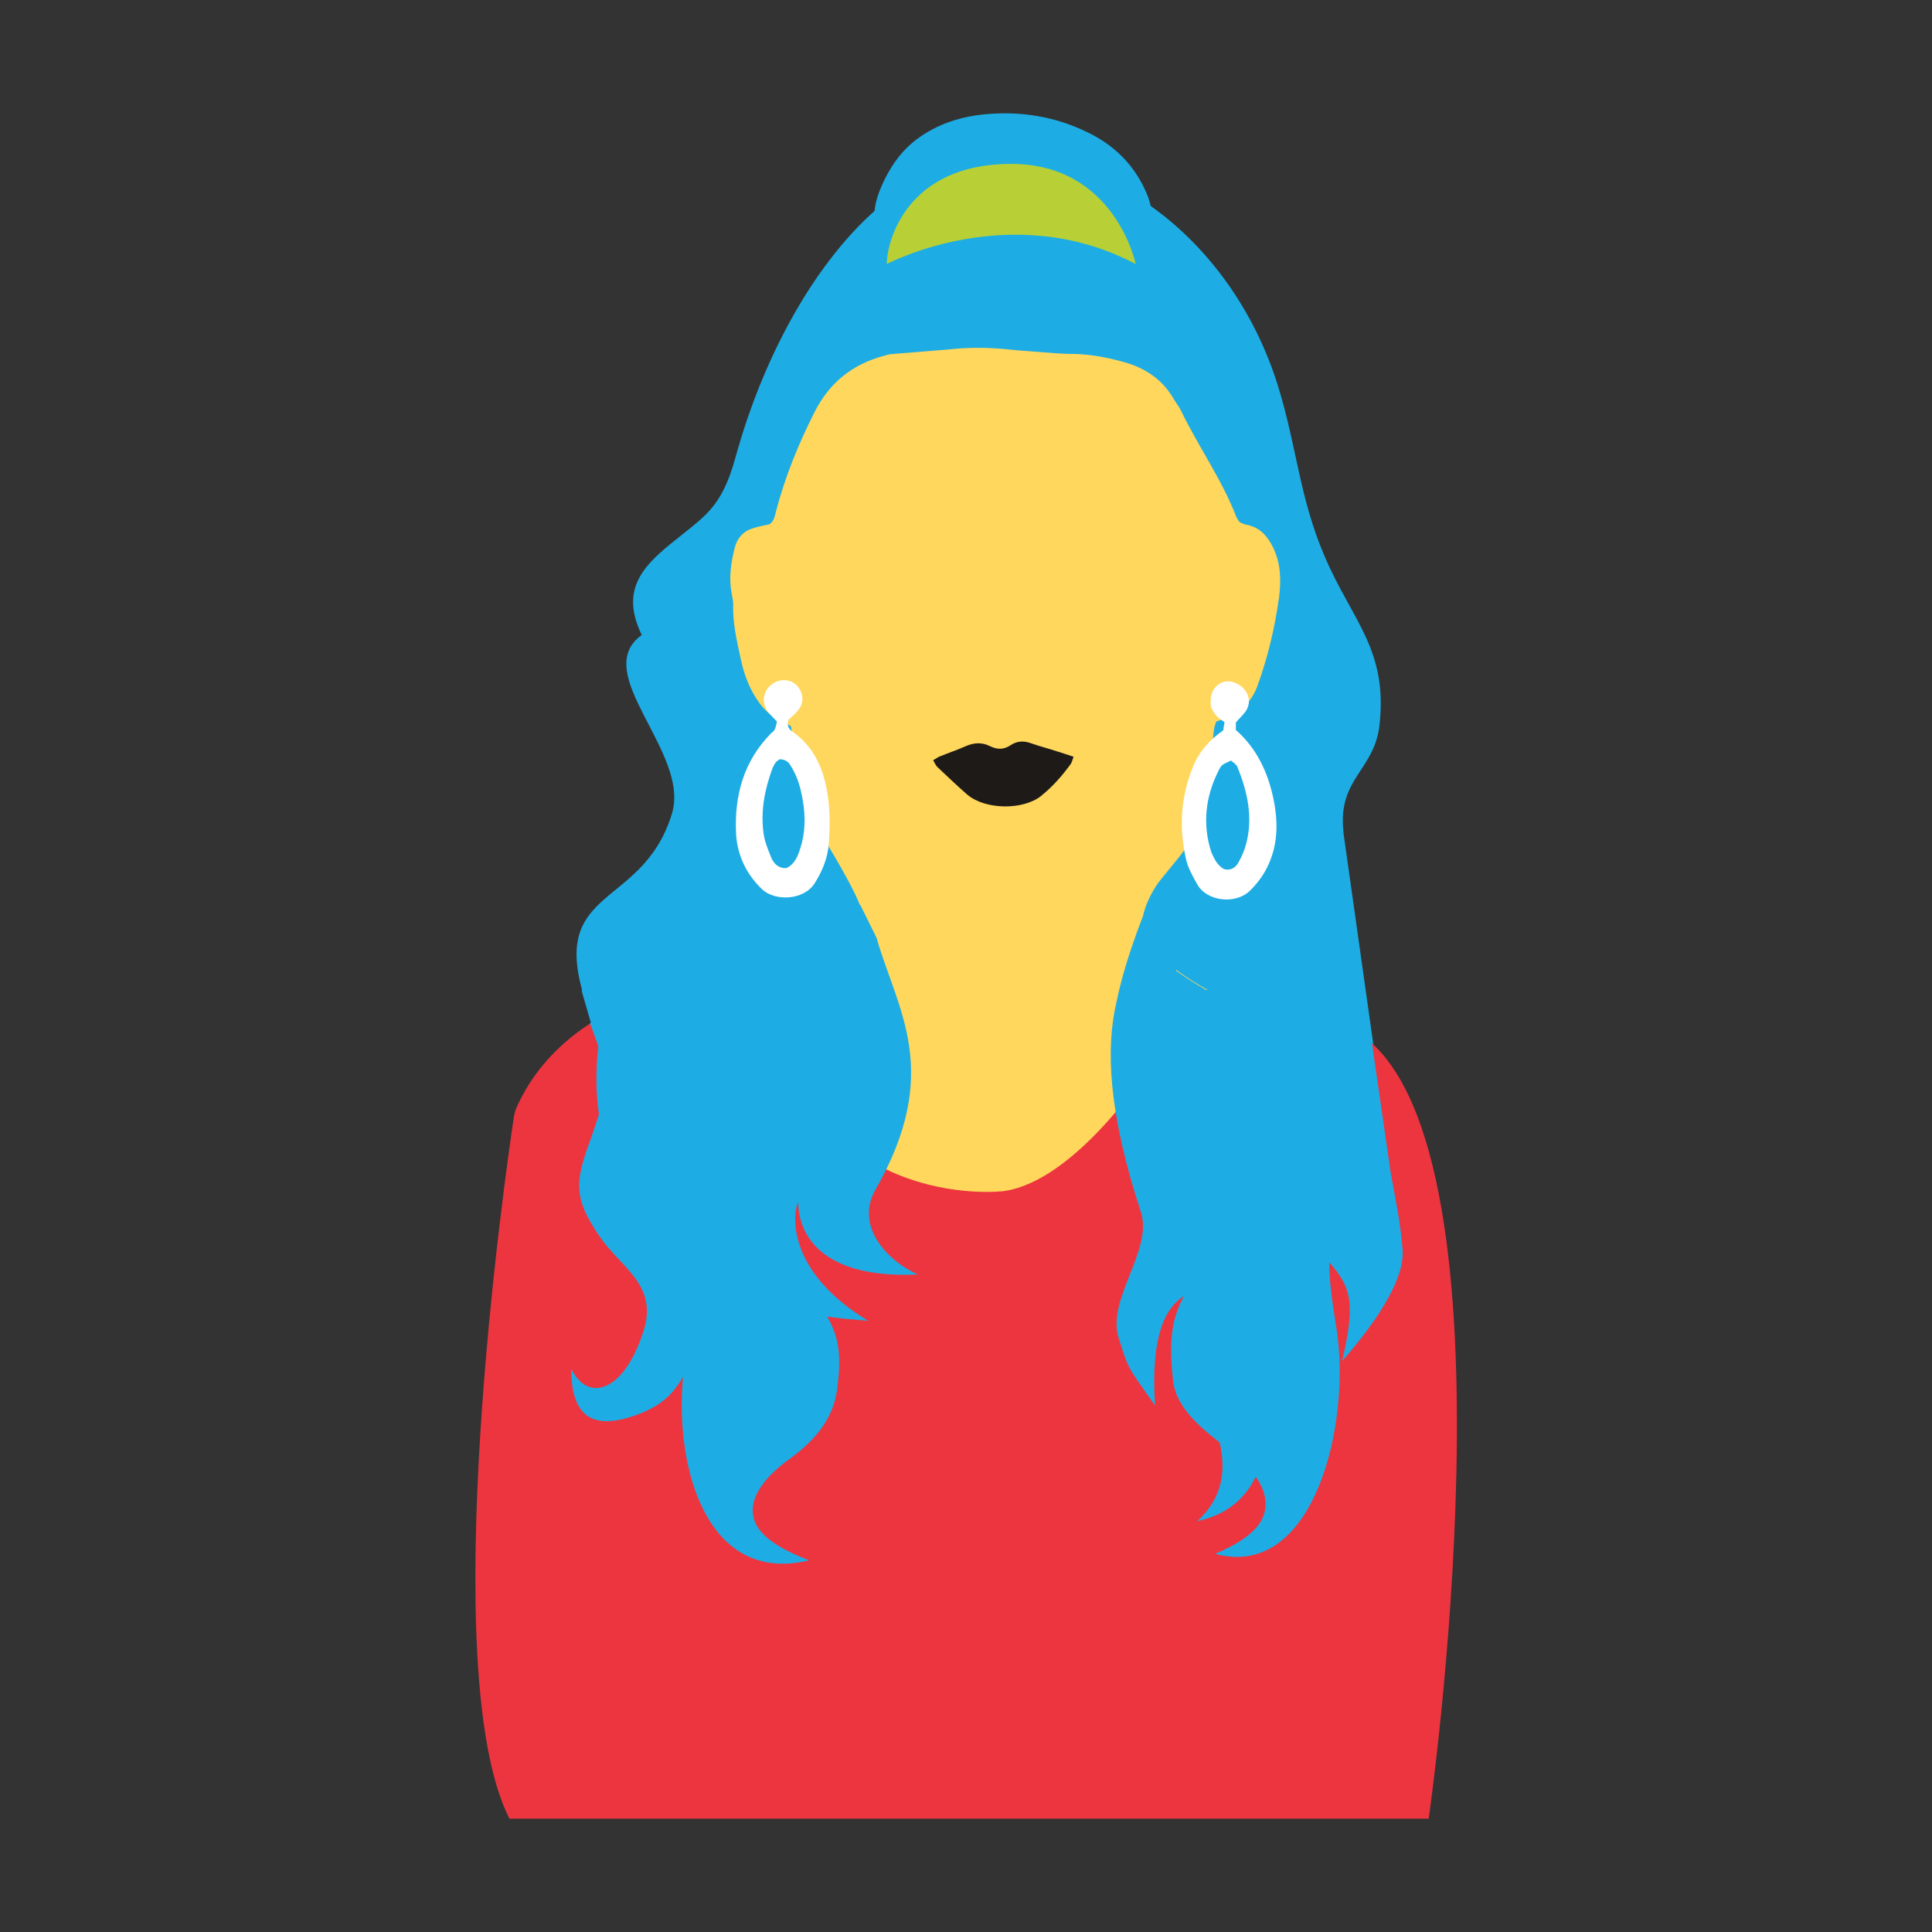
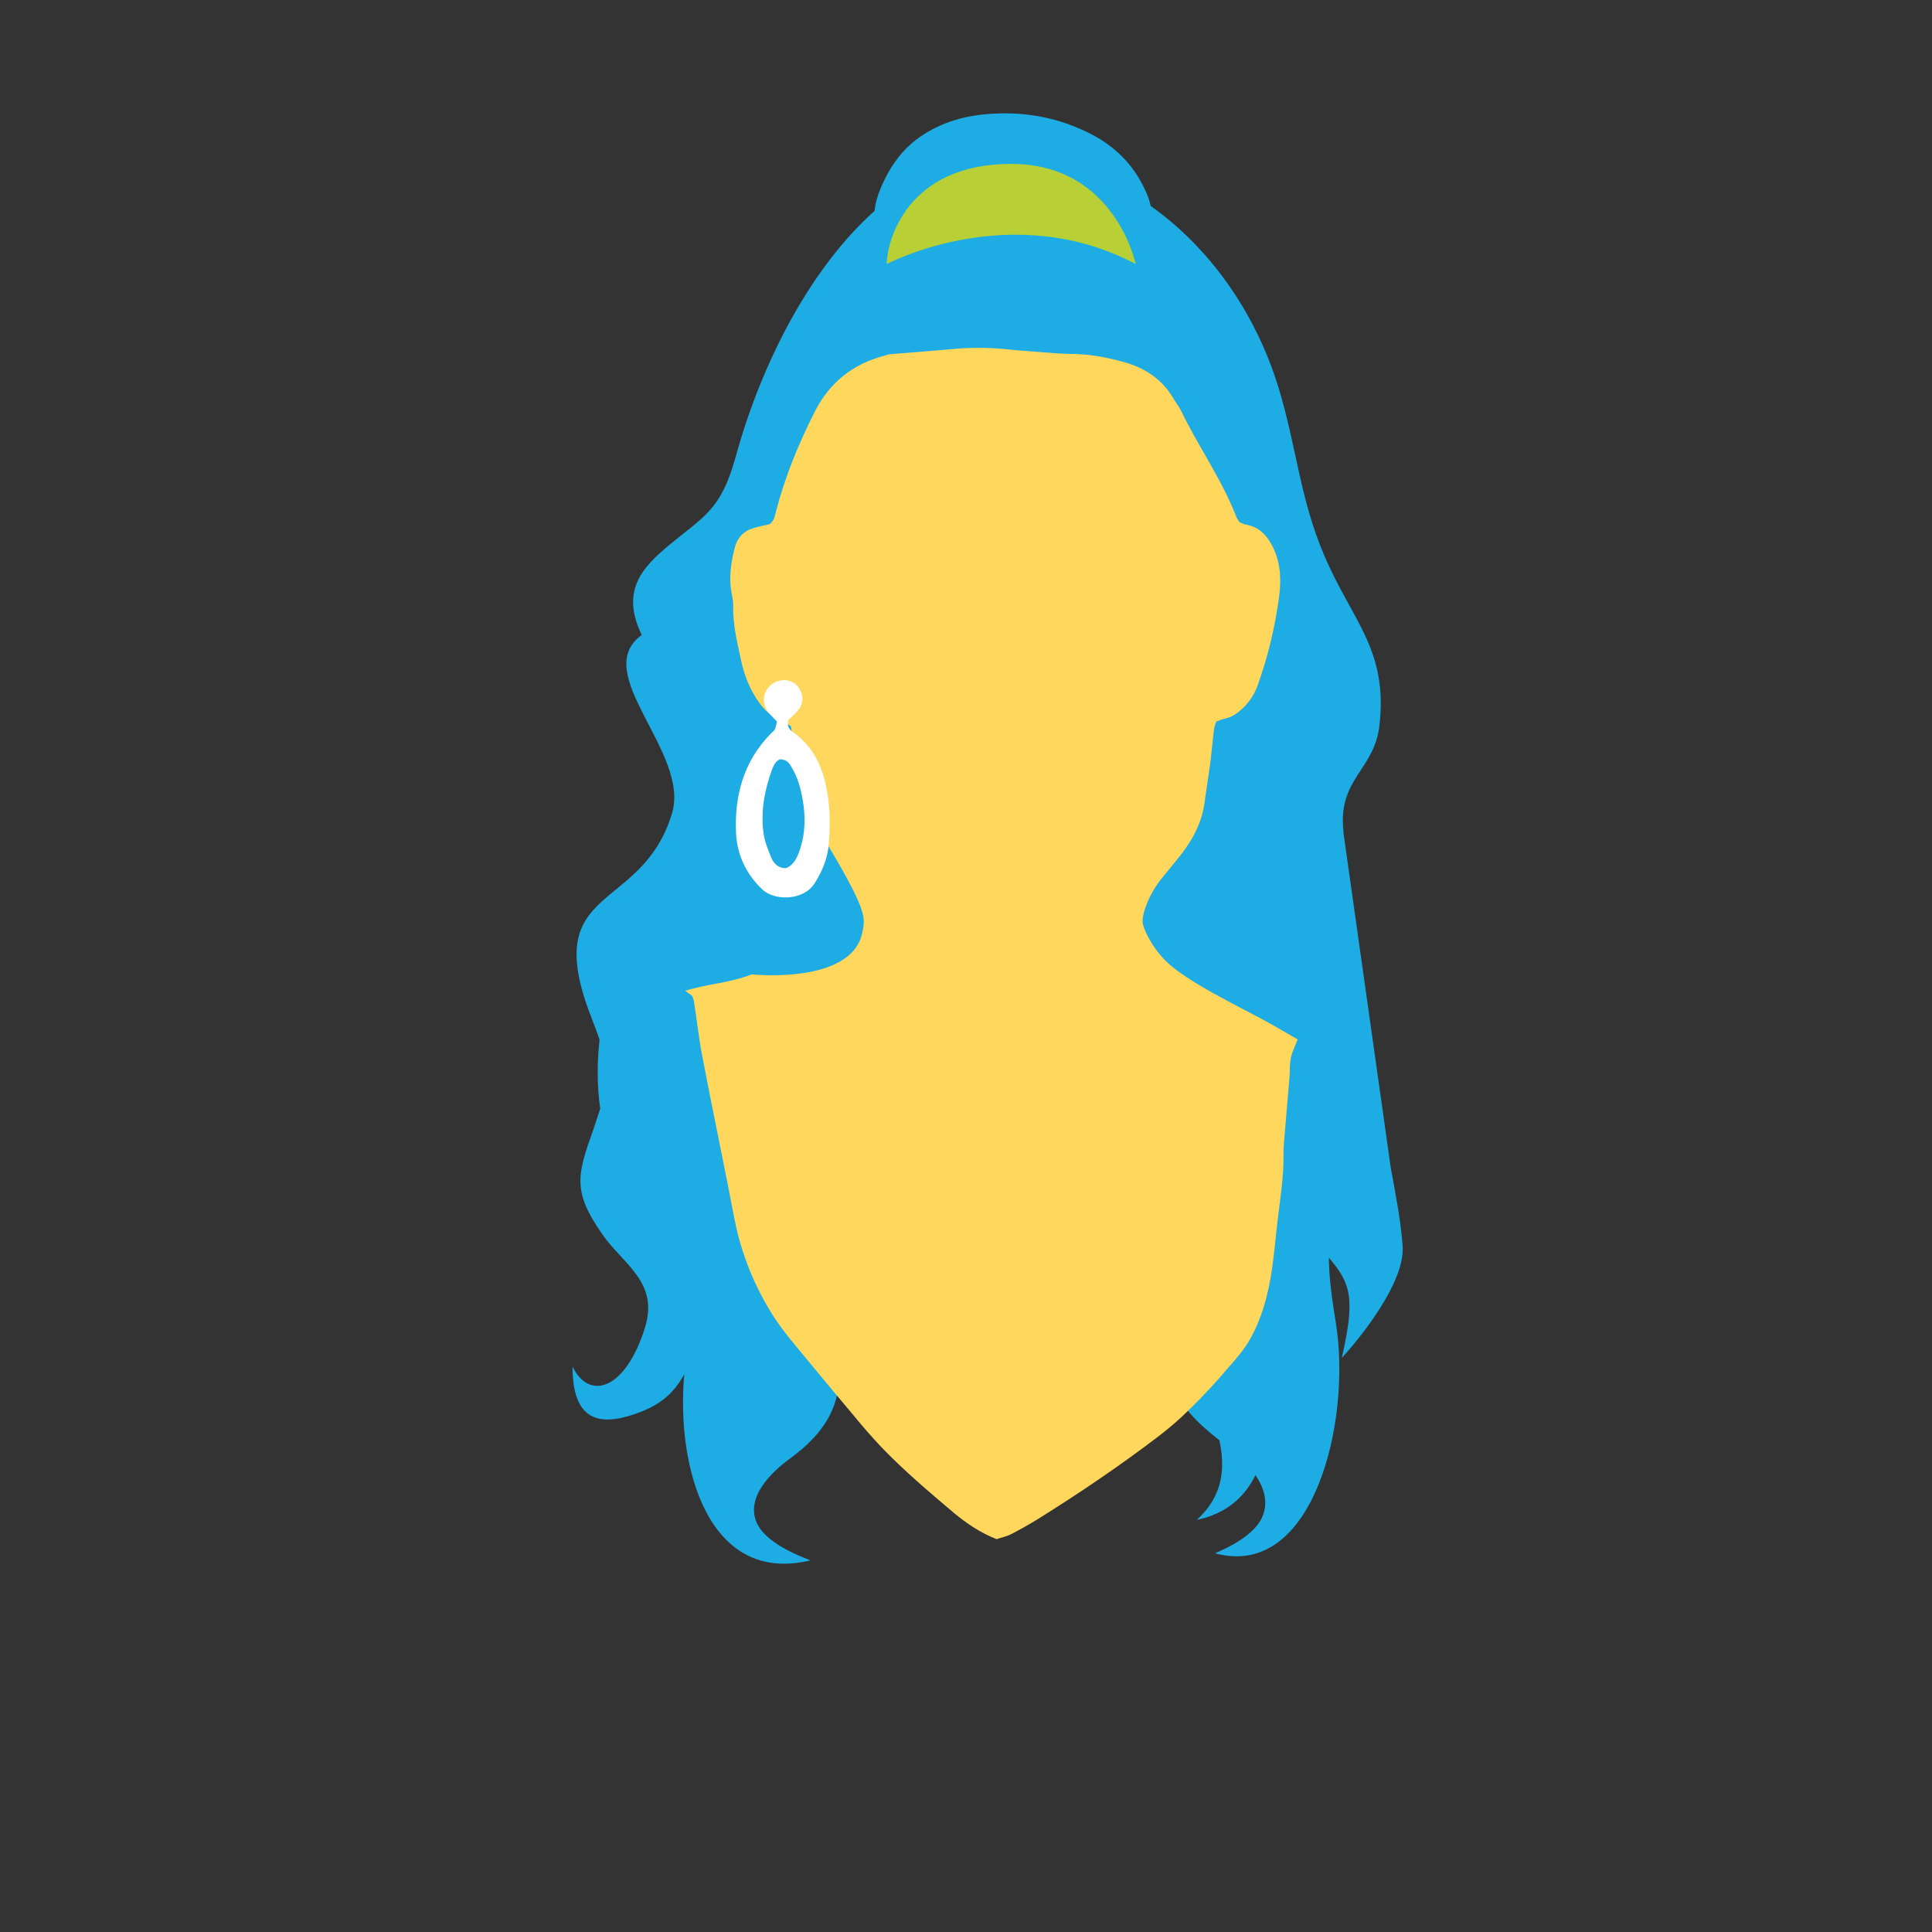
<svg xmlns="http://www.w3.org/2000/svg" version="1.1" id="Layer_1" x="0px" y="0px" viewBox="0 0 600 600" style="enable-background:new 0 0 600 600;" xml:space="preserve">
  <rect x="0" y="0" width="600" height="600" fill="#333333" stroke="none" />
  <style type="text/css"> .st0{fill:#1DADE4;} .st1{fill:#FFD75C;} .st2{fill:#E6B093;} .st3{fill:#1E1A18;} .st4{fill:#FFFFFF;} .st5{fill:#ED3540;} .st6{fill:#B8D035;} </style>
  <g>
    <path class="st0" d="M435.6,387c-0.6-8.1-2.1-15.7-3.7-24.4l-14.5-102.7c-0.1-0.6-0.2-1.3-0.2-1.9c-1.7-16.2,9.6-18.8,11.2-32.7 c2.7-23.6-8.5-32.5-17.1-52.7c-7.7-18-8.5-33.4-14.3-52.4c-7.3-23.7-21.7-43.5-39.6-56.2c-0.3-1.2-0.7-2.5-1.2-3.7 c-3.8-9.1-10.4-15.6-19.5-19.7c-9.4-4.4-19.4-6-29.7-5.2c-8.2,0.6-15.9,3-22.5,8c-4.2,3.2-7.3,7.4-9.6,12c-1.9,3.8-3,7-3.3,10.1 c-19.7,17.6-35,46.7-43.2,76.6c-4.5,16.2-9.7,18.2-20.5,27.1c-8.6,7.1-15.2,14.4-8.6,28c-16.4,11.8,15.1,36.4,9.4,55.4 c-9.5,31.5-41.5,21.4-25,63.5c1,2.5,1.8,4.8,2.5,6.8c-0.8,7.2-0.8,14.4,0.2,21.4c-0.6,1.9-1.3,4-2.1,6.4 c-5.1,14.3-6.6,19.2,2.8,32.7c6.5,9.3,17.6,14.8,13.2,28.9c-5.9,19.1-17.2,23-22.5,12.1c0,16.6,8,18.6,19.2,14.8 c8.6-2.9,12.4-6.9,15.5-12.4c-2.6,29.3,7.7,65.4,39.1,57.8c0.5-0.1-13.1-4.2-16.5-11.5c-3.8-8.2,4.8-16.1,9.8-19.8 c7.4-5.4,14.2-12.2,15.5-22.6c1.2-9.6,0.9-15.7-3.1-22.7c3.6,0.5,7.8,0.9,12.7,1.3c-26.2-16.1-23.1-34.5-21.8-37.3 c0.4-0.6-2.5,24.6,37.2,22.7c0,0,0,0,0,0c-10.4-5.1-19.2-16-13.1-26.7c21.2-37.4,6.8-56.7,0.4-79.4c-4.6-16.3-9.4-24.5-11.6-42.9 c-2.5-20.9-1-22.4,2-43.1c0.4,0,41.8-77,41.8-77C304.9,140.1,372,201,372,201c0.3,0,2.2,15.6,2,18.1c-1,15-1.9,25.4-3.1,33.5h-37.5 v55.1h14.5c-4.3,14.5-4.2,34.3,6.3,67c3.9,12-10.7,27.4-6.9,39.6c3.3,10.6,2.8,8.9,11.3,21.3c-1.4-22,3.2-30.8,9-34.5 c-4.5,8.3-4.5,16.2-3.4,26.7c0.9,8.2,8.2,14.5,14.5,19.5c1.8,8.5,1.3,17.1-7,24.7c9.1-1.9,14.8-7,18.2-13.9 c2.5,3.7,4.1,8.2,2.2,12.8c-3,7.3-15.1,11.4-14.7,11.5c30.6,8.3,42.3-41.1,37.5-71.3c-1.3-8-2.2-14.7-2.2-20.5 c6.9,8,8.2,12.8,4,31.1C416.8,421.7,436.5,400.4,435.6,387z" />
    <path class="st1" d="M233.5,302.6c0,0,31,3.3,34.3-13c0.9-4.5,1.7-6.3-10.5-26.8c-1.8-3.5-3.7-6.5-5.2-9.8 c-2.7-5.8-3.5-12.1-4.8-18.2c-0.6-3-1.1-6-1.7-9.3c-1.4-0.8-2.9-1.6-4.4-2.4c-2.2-1.1-3.8-2.7-5.3-4.7c-3.1-4.2-4.9-9-5.9-14 c-1.2-5.5-2.5-11-2.3-16.7c0-1.2-0.3-2.4-0.5-3.5c-0.9-4.8-0.2-9.5,1-14.2c0.8-3,2.7-5.1,5.8-6c1.6-0.5,3.3-0.8,5-1.2 c1.4-1,1.6-2.5,2-4c2.8-10.8,7-21,12-30.9c4.6-9.1,11.8-14.8,21.5-17.4c0.7-0.2,1.3-0.4,2-0.5c4.9-0.4,9.8-0.8,14.7-1.2 c3-0.2,6.1-0.6,9.1-0.7c2.4-0.1,4.8-0.1,7.1,0c2.9,0.1,5.8,0.4,8.6,0.7c3.9,0.3,7.8,0.6,11.7,0.9c1.5,0.1,3.1,0.2,4.6,0.2 c5.7,0,11.2,1,16.6,2.5c6.6,1.8,12.1,5.4,15.6,11.5c0.7,1.2,1.6,2.3,2.2,3.5c5.4,11.2,12.7,21.4,17.2,33c0.2,0.6,0.7,1.2,1.1,1.8 c0.6,0.2,1.2,0.6,1.8,0.7c4.3,0.7,6.8,3.5,8.6,7.2c2.4,5,2.5,10.3,1.8,15.5c-1.3,9.4-3.5,18.7-6.8,27.7c-1,2.6-2.5,4.8-4.5,6.7 c-1.5,1.4-3.1,2.6-5.2,3.1c-1,0.2-1.9,0.6-3,1c-0.3,0.9-0.6,1.7-0.7,2.5c-0.4,3.4-0.7,6.8-1.1,10.1c-0.6,4.4-1.3,8.7-1.9,13.1 c-1,6.6-4.3,12.1-8.5,17.2c-1.6,2-3.2,3.9-4.4,5.4c-4,4.6-7.2,12.4-6,15.2c0,0,1.6,5.4,6.8,10.7c6.3,6.4,22.7,14.2,31.3,18.9 c3.3,1.8,6.5,3.7,9.8,5.6c-0.8,2-1.7,3.8-2.1,5.7c-0.4,1.8-0.3,3.7-0.4,5.6c-0.6,7.1-1.2,14.2-1.8,21.3c-0.1,1-0.1,2-0.1,3.1 c0.1,6.8-1,13.6-1.8,20.3c-0.5,3.9-0.8,7.8-1.3,11.7c-1,8.5-2.7,16.8-6.8,24.5c-1.9,3.7-4.6,6.7-7.3,9.8 c-3.7,4.4-7.7,8.7-11.8,12.7c-3,3-6.2,5.8-9.6,8.4c-12.2,9.3-24.9,17.9-37.9,26c-2.6,1.6-5.3,3.1-8,4.5c-1.5,0.8-3.2,1.1-4.6,1.6 c-5.1-2-9.3-4.9-13.2-8.1c-7.8-6.6-15.6-13.2-22.7-20.6c-2.9-3.1-5.7-6.3-8.4-9.6c-4.7-5.6-9.4-11.2-14.1-16.9 c-3.9-4.8-8-9.4-11.2-14.5c-5.7-9.1-9.7-19-11.8-29.7c-3.2-16.9-6.8-33.7-10-50.6c-1.1-5.7-1.7-11.4-2.6-17.1 c-0.1-0.5-0.3-1-0.5-1.6c-0.7-0.5-1.5-1.1-2.2-1.6C220.2,305.4,226.2,305.4,233.5,302.6" />
    <g>
      <path class="st2" d="M256.2,260.4C256.2,260.4,256.2,260.4,256.2,260.4L256.2,260.4z" />
    </g>
-     <path class="st3" d="M333.4,235c-0.3,0.9-0.5,1.7-0.9,2.3c-2.7,3.7-5.6,7-9.2,9.9c-5.5,4.4-17.3,4.4-23-0.5 c-3.1-2.7-6.1-5.6-9.2-8.5c-0.5-0.5-0.8-1.2-1.3-2.1c0.9-0.5,1.5-1,2.1-1.2c2.7-1.1,5.4-2,8.1-3.2c2.5-1.1,5-1.2,7.4,0 c2.2,1.1,4.3,1.2,6.5-0.3c1.8-1.2,3.8-1.4,5.9-0.7c2,0.7,4,1.3,6.1,1.9C328.3,233.3,330.6,234.1,333.4,235z" />
    <path class="st4" d="M241.3,224.1c-0.8-0.9-1.8-1.8-2.7-2.9c-2.3-3-1.7-6.8,1.4-8.9c2.4-1.6,5.6-1.4,7.5,0.6c2,2.2,2.3,5.2,0.5,7.5 c-0.9,1.2-2.1,2.2-3.1,3.1c-0.5,1.4-0.2,2.5,0.8,3.4c0.1,0.1,0.3,0.2,0.4,0.3c7.8,5.5,10.4,13.7,11.3,22.5c0.4,4,0.3,8.2,0,12.2 c-0.3,4.5-2,8.6-4.4,12.4c-3.4,5.4-12.4,5.6-16.3,1.9c-4.9-4.7-7.7-10.5-8.1-17.2c-0.6-11.8,2.3-22.6,10.9-31.3 C240.7,226.7,240.7,226.7,241.3,224.1z M242.1,235.8c-0.5,0.4-0.9,0.6-1.2,1c-0.4,0.5-0.7,1.1-1,1.8c-2.4,6.5-3.7,13.1-2.8,20 c0.3,2.6,1.4,5.2,2.4,7.7c0.8,1.9,2.2,3.4,4.7,3.3c2.6-1.2,3.5-3.6,4.3-6c1.6-4.9,1.7-10,0.8-15.1c-0.6-3.5-1.5-7-3.4-10.1 C245.2,237.1,244.4,235.8,242.1,235.8z" />
-     <path class="st4" d="M383.8,224.4c0,0.8,0,1.5,0,2.3c6.5,5.7,10,13.2,11.7,21.5c1.5,7.3,1.4,14.6-2.1,21.4 c-1.3,2.6-3.1,4.9-5.1,6.9c-4.6,4.6-13.6,3.4-16.5-1.9c-1.4-2.5-2.9-5.1-3.5-7.9c-2.2-9.7-1.6-19.3,2.2-28.6 c1.9-4.7,5.2-8.4,9.4-11.3c0.1-0.8,0.2-1.6,0.4-2.5c-2.1-1.4-3.1-2.4-3.9-4.1c-0.5-0.9-0.5-2-0.4-3c0.1-2.6,1.7-4.7,3.9-5.4 c2.2-0.7,5.1,0.4,6.7,2.5c1.6,2.1,1.7,4.5,0.2,6.7C385.8,222.3,384.7,223.3,383.8,224.4z M380.1,269.9c2.2,0.6,3.7-0.5,4.6-2.2 c1-1.8,1.8-3.7,2.3-5.6c2.2-8.3,0.4-16.2-2.7-23.9c-0.3-0.8-1.3-1.4-2-2c-2.8,1.3-2.9,1.3-3.7,2.8c-4.2,8.2-5.3,16.8-2.4,25.7 C377.1,266.7,378,268.7,380.1,269.9z" />
-     <path class="st5" d="M443.7,564.8c0,0,29.7-206.1-20.3-243c0,0-9.2-8.4-27-11.3c-13.9,0-22.6-6.3-40.3,22.2c0,0-22.1,34-44.3,37.2 c0,0-63.2,8.2-78.2-67.3c0,0-55.3,1.2-73.2,41.4c-0.4,0.9-0.6,1.8-0.8,2.8c-2.8,18.4-24.6,172.1-1.4,218" />
    <path class="st6" d="M275.4,82c0,0,38.5-20.5,77.3,0c0,0-6.4-31.1-38.7-31.1S275.4,74.8,275.4,82z" />
    <g>
-       <path class="st0" d="M271.8,369.6c21.2-36.9,6.8-56,0.4-78.4l-5.1-10.3c-1.3,6.6-7.1,11.4-13.5,14.8l-10.1-6.4l-62.9,18.3l2.9,10 c-0.1,0.1-0.2,0.1-0.3,0.2c0.1,0.2,0.1,0.3,0.2,0.5c0.5,1.2,0.9,2.4,1.3,3.5l0.1,0.3l0,0c0.4,1,0.7,2,1,2.9 c-0.8,7.1-0.8,14.2,0.2,21.1c-0.6,1.9-1.3,4-2.1,6.3c-5.1,14.1-6.6,18.9,2.8,32.3c6.5,9.1,17.6,14.6,13.2,28.5 c-5.9,18.9-17.2,22.7-22.5,11.9c0,16.3,8,18.4,19.2,14.7c8.6-2.9,12.4-6.8,15.5-12.2c-2.6,28.9,7.7,64.5,39.1,57 c0.5-0.1-13.1-4.2-16.5-11.4c-3.8-8.1,4.8-15.9,9.8-19.6c7.4-5.3,14.2-12,15.5-22.3c1.2-9.5,0.9-15.5-3.1-22.4 c3.6,0.5,7.8,0.9,12.7,1.3c-26.2-15.9-23.1-34.1-21.8-36.8c0.4-0.5-2.5,24.2,37.2,22.4c0,0,0,0,0,0 C274.5,391,265.8,380.2,271.8,369.6z" />
-       <path class="st0" d="M435.6,388.3c-0.6-8-2.1-15.4-3.7-24l-5.3-36.7v0l-0.5-3.4c-0.1-0.1-0.2-0.2-0.3-0.3l-2.1-10l-49.2-6.5 c-3.4-2-6.6-4-9.2-5.9l-2-13.2l-6.3-8.8c0,0-7.2,16.6-10.2,31.4c-3.5,14.6-2.6,34.6,7.5,65.5c3.9,11.8-10.7,27-6.9,39.1 c3.3,10.5,2.8,8.8,11.3,21c-1.4-21.7,3.2-30.4,9-34c-4.5,8.1-4.5,16-3.4,26.3c0.9,8.1,8.2,14.3,14.5,19.2c1.8,8.3,1.3,16.9-7,24.4 c9.1-1.9,14.8-6.9,18.2-13.8c2.5,3.7,4.1,8.1,2.2,12.6c-3,7.2-15.1,11.2-14.7,11.4c30.6,8.2,42.3-40.5,37.5-70.4 c-1.3-7.9-2.2-14.5-2.2-20.2c6.9,7.9,8.2,12.6,4,30.7C416.8,422.5,436.5,401.6,435.6,388.3z" />
-     </g>
+       </g>
  </g>
</svg>